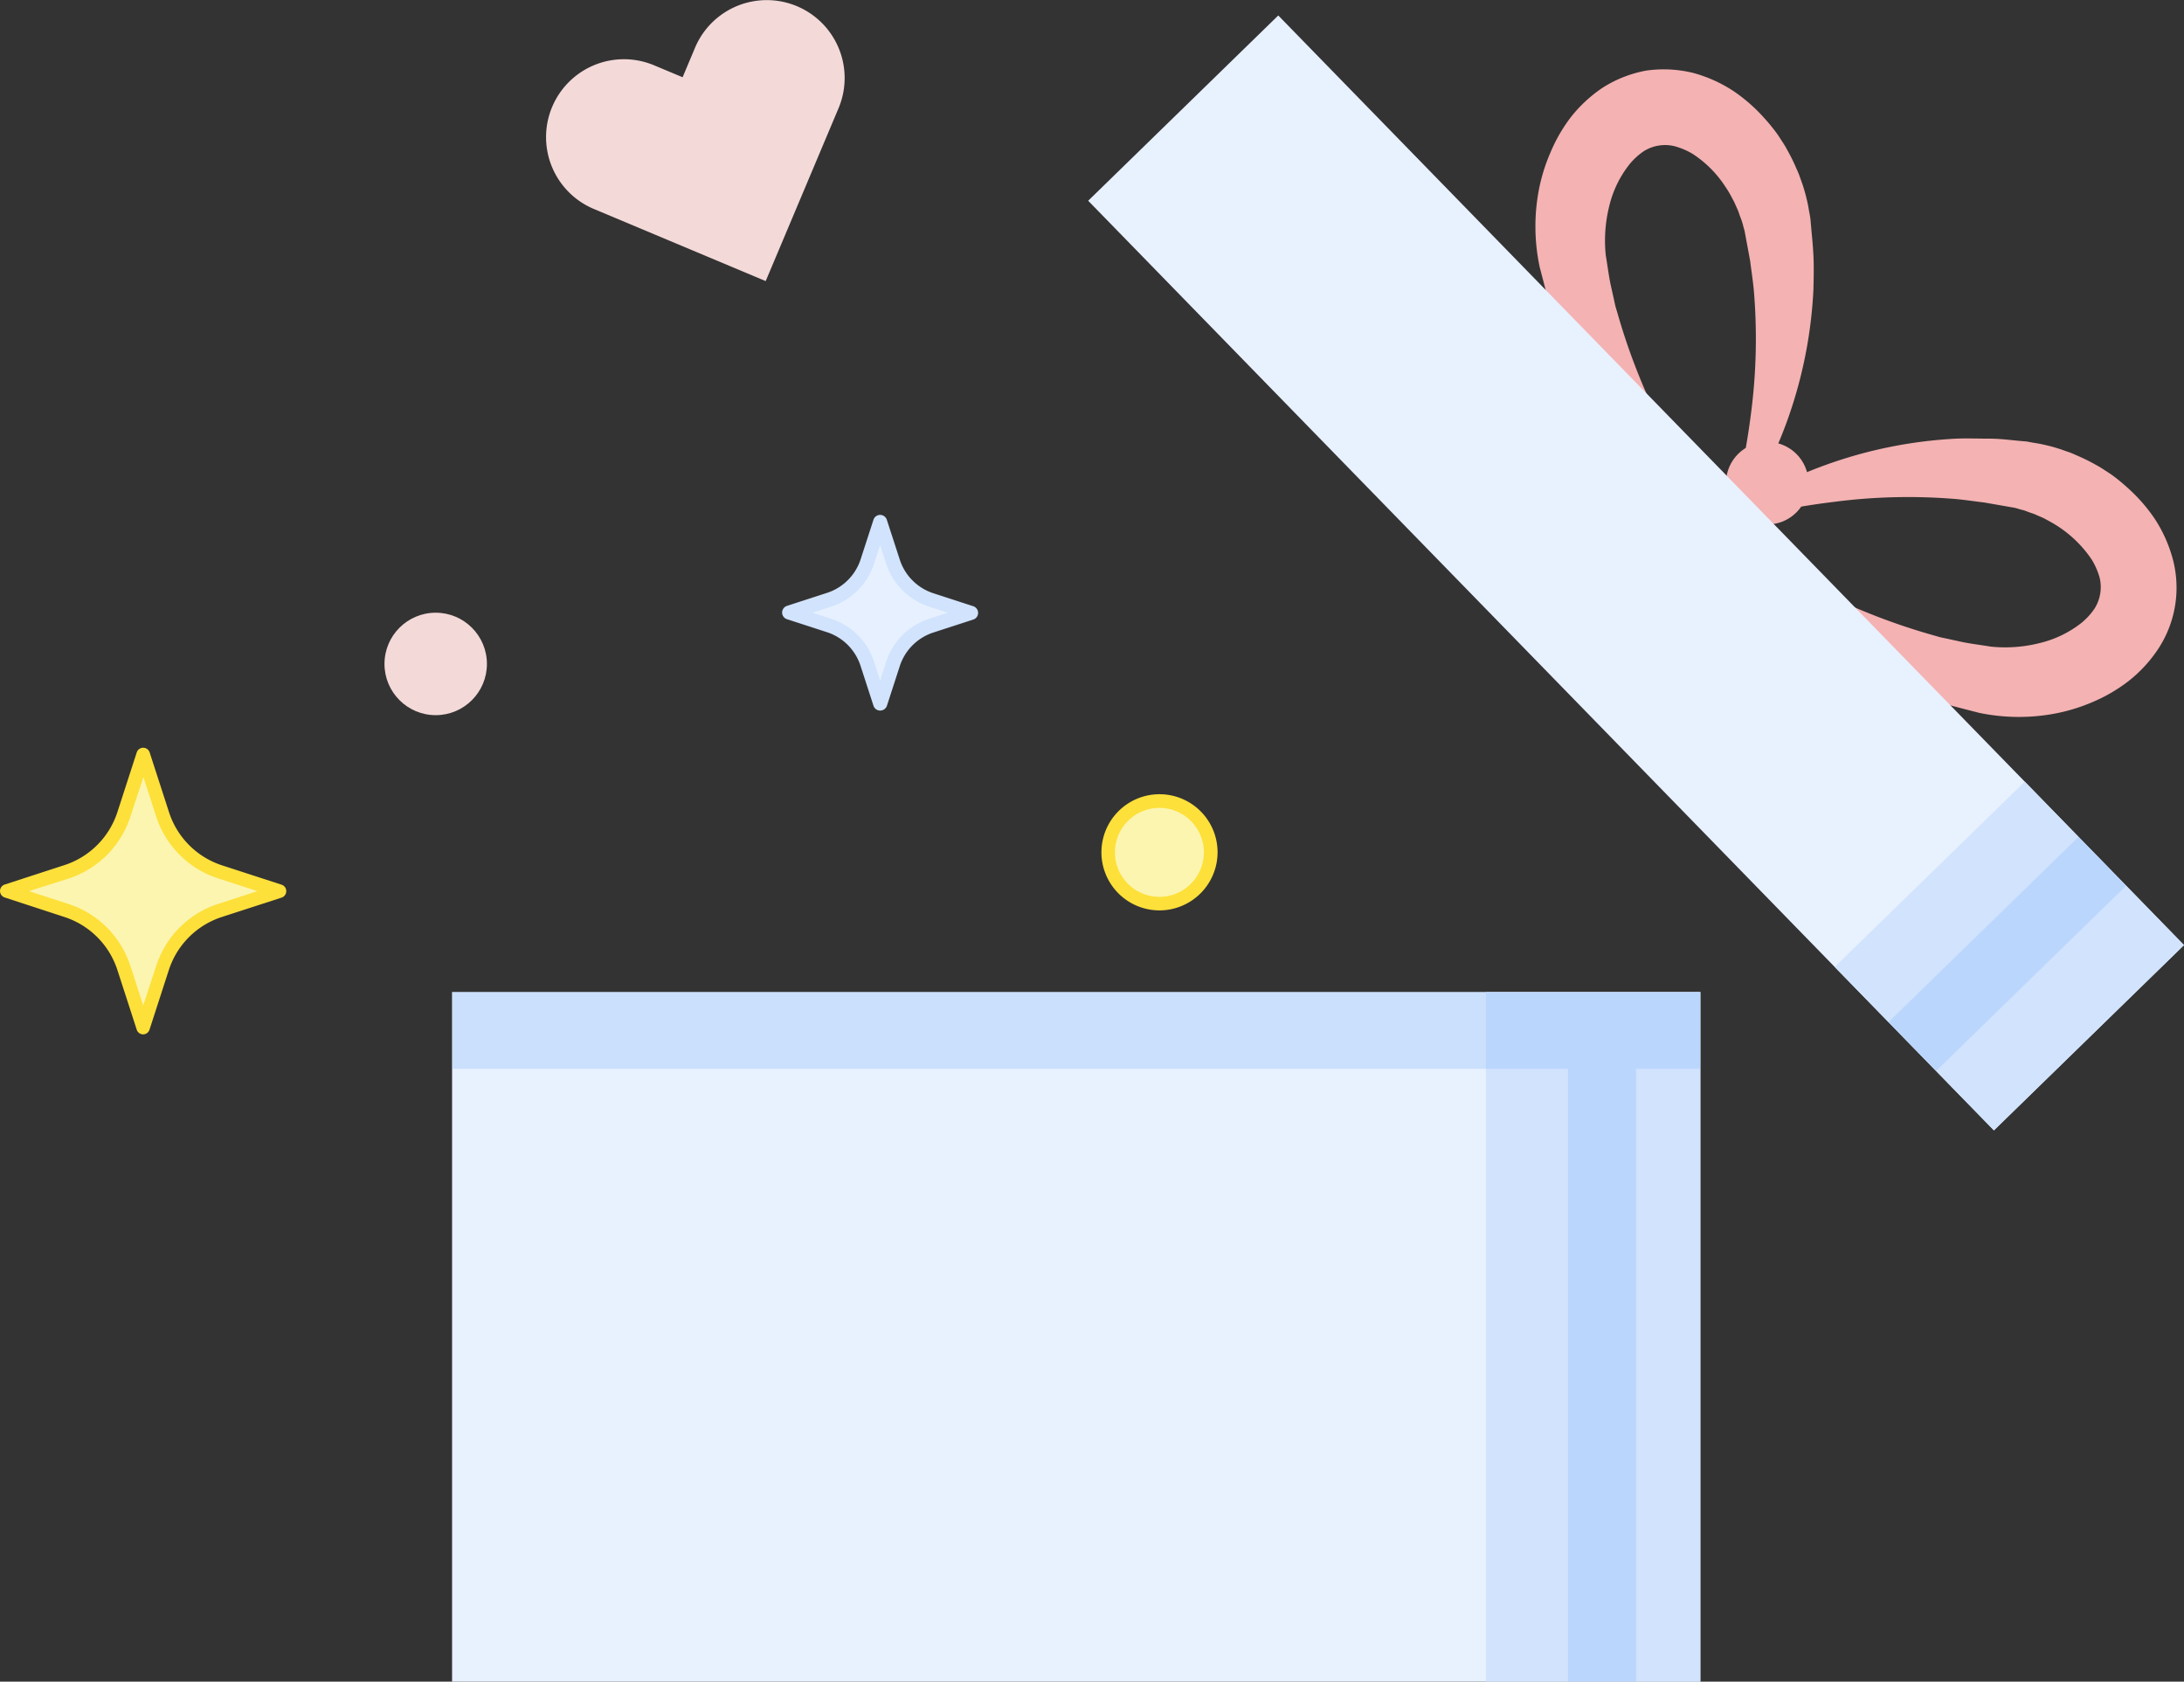
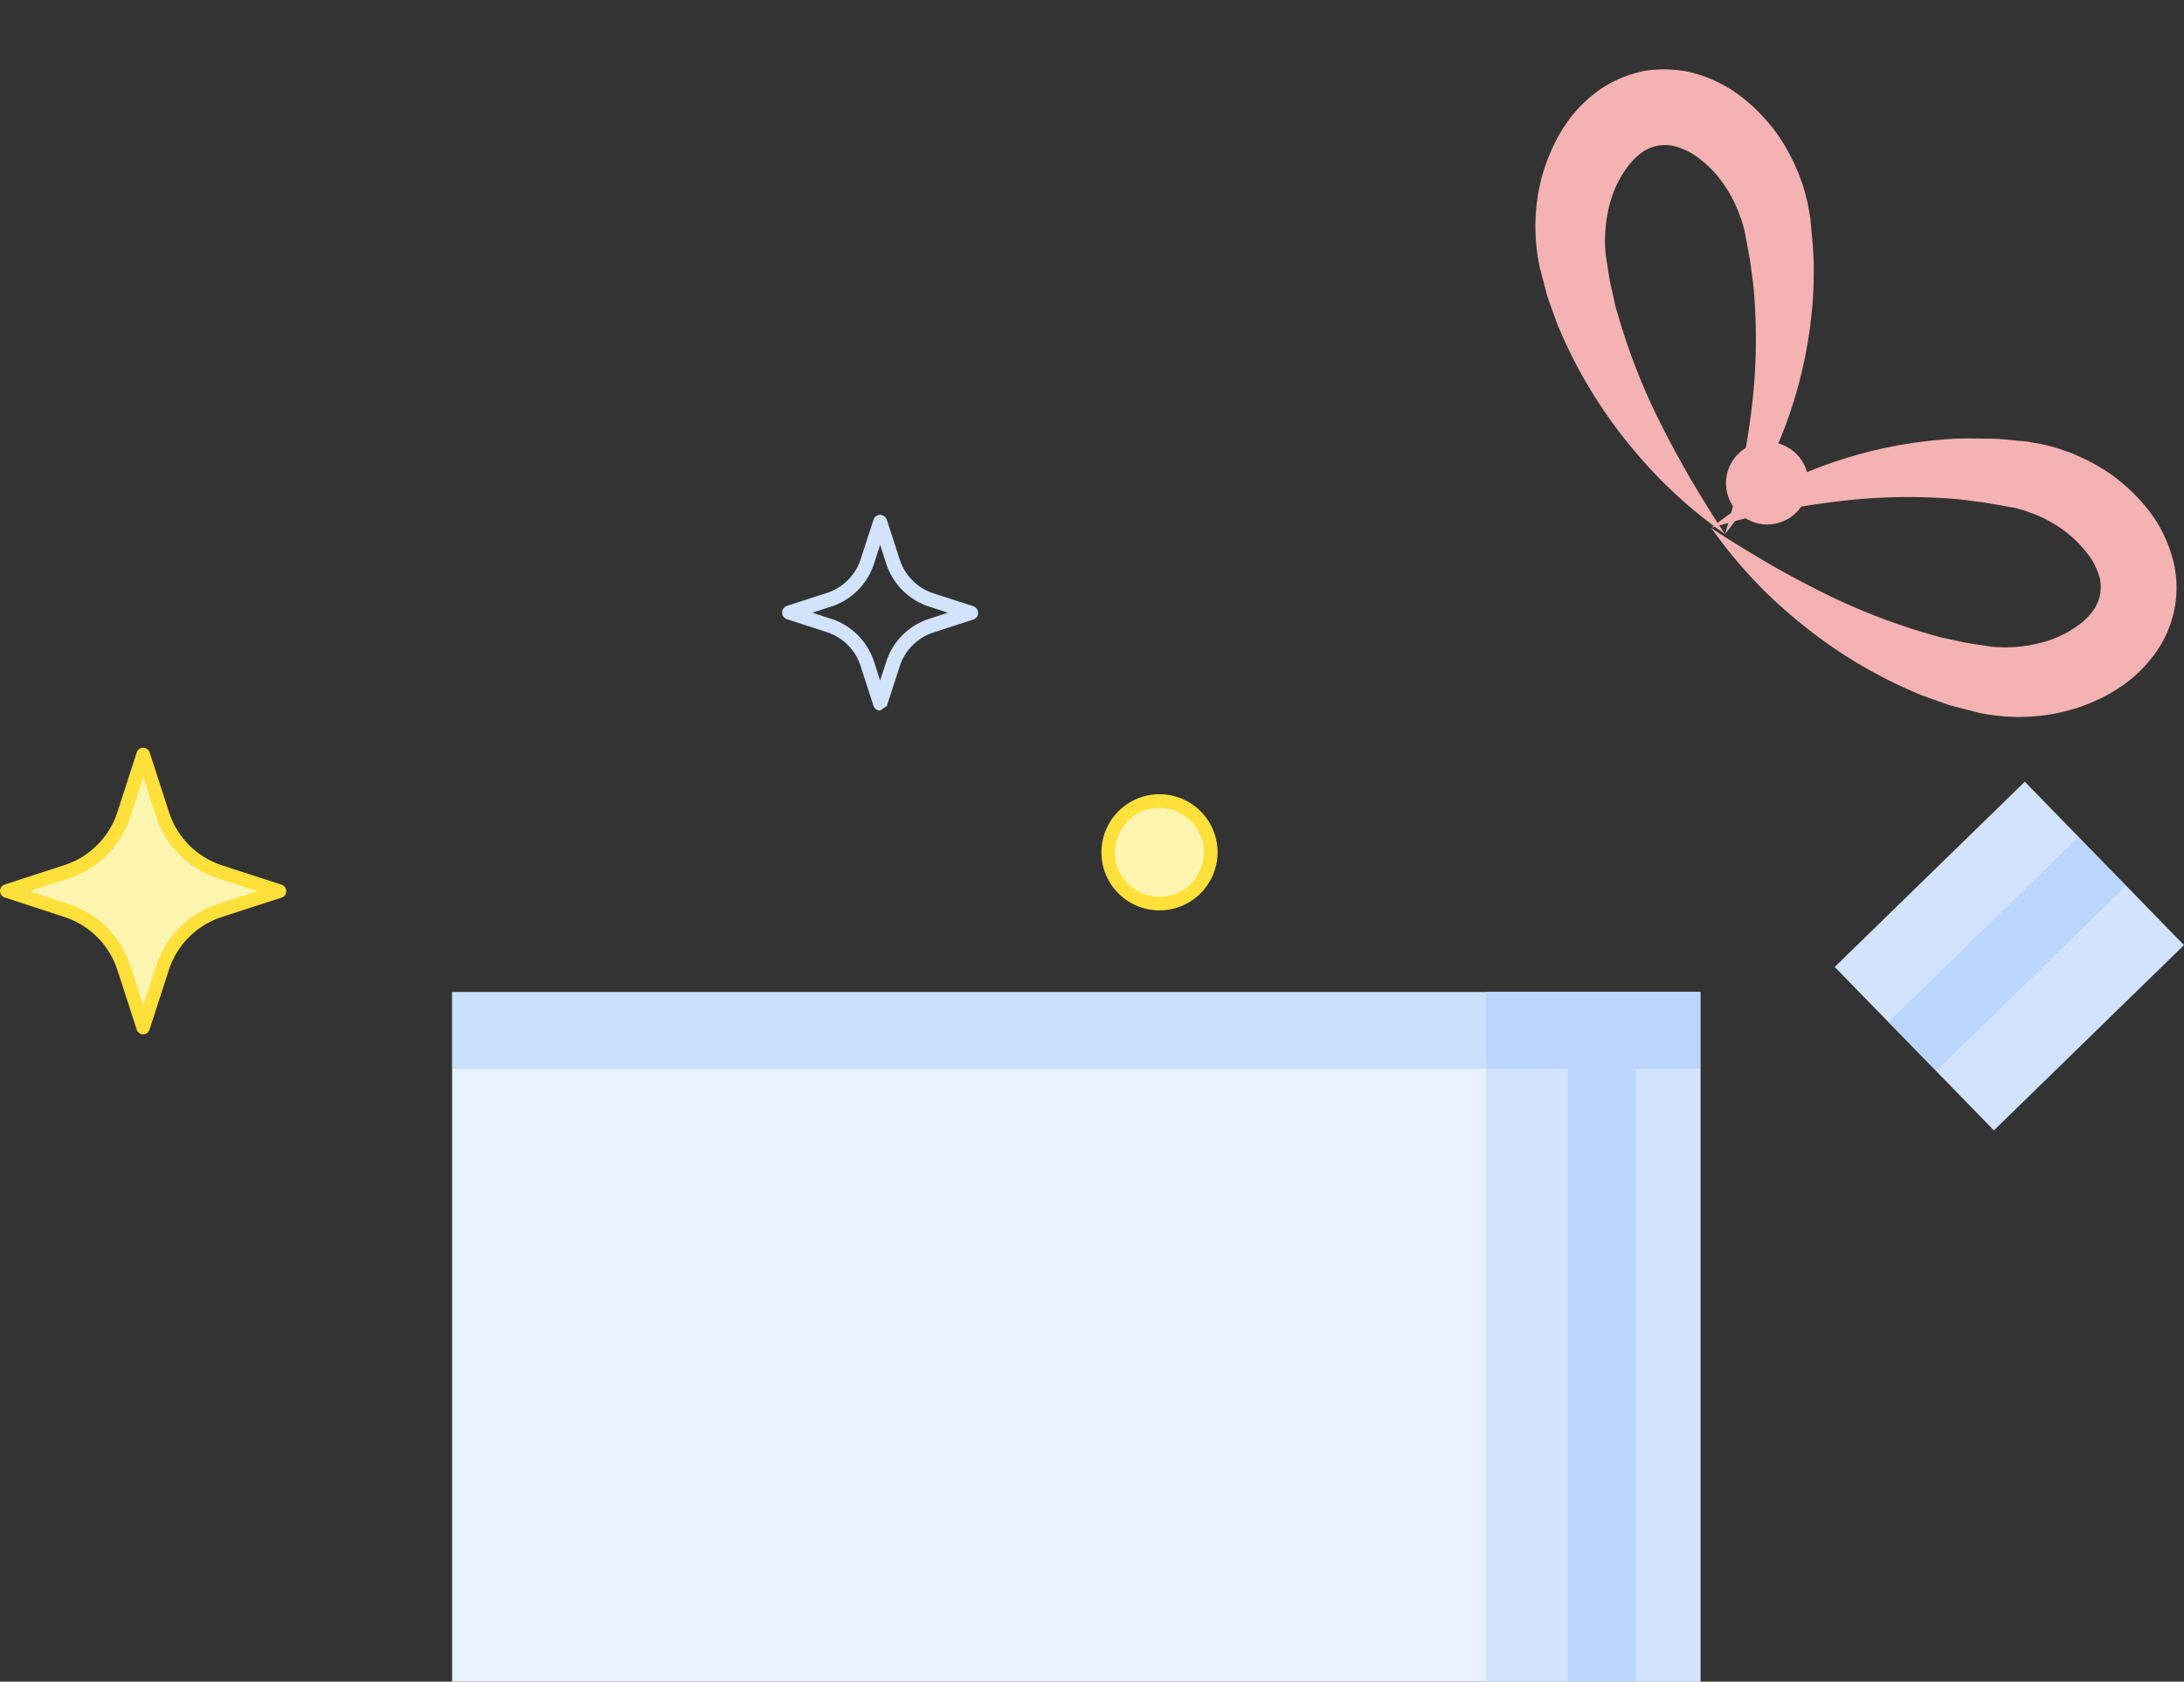
<svg xmlns="http://www.w3.org/2000/svg" viewBox="0 0 433.24 333.53">
  <rect x="0" y="0" width="433.24" height="333.53" fill="#333333" stroke="none" />
  <g data-name="图层 2">
    <g data-name="图层 1">
      <path d="M28.41,149.69l3.84,11.85A17.66,17.66,0,0,0,43.61,172.9l11.85,3.84-11.85,3.84A17.67,17.67,0,0,0,32.25,192l-3.84,11.84L24.56,192A17.67,17.67,0,0,0,13.2,180.58L1.35,176.74,13.2,172.9a17.66,17.66,0,0,0,11.36-11.36Z" style="fill:#fcf5b0">
     </path>
      <path d="M28.41,205.15a1.35,1.35,0,0,1-1.29-.94l-3.84-11.85a16.37,16.37,0,0,0-10.5-10.49L.94,178a1.35,1.35,0,0,1,0-2.57l11.84-3.85a16.37,16.37,0,0,0,10.5-10.49l3.84-11.85a1.35,1.35,0,0,1,2.57,0l3.84,11.85A16.39,16.39,0,0,0,44,171.61l11.85,3.85a1.35,1.35,0,0,1,0,2.57L44,181.87a16.39,16.39,0,0,0-10.5,10.49l-3.84,11.85A1.35,1.35,0,0,1,28.41,205.15ZM5.74,176.74l7.88,2.56a19.09,19.09,0,0,1,12.23,12.23l2.56,7.88L31,191.53A19.07,19.07,0,0,1,43.19,179.3l7.88-2.56-7.88-2.55A19.11,19.11,0,0,1,31,162l-2.55-7.88L25.85,162a19.11,19.11,0,0,1-12.23,12.24Z" style="fill:#fde03a">
     </path>
-       <path d="M151.89,55.75,117.77,41.43a15.44,15.44,0,1,1,12-28.47l5.64,2.36,2.46-5.85a15.44,15.44,0,0,1,28.47,12Z" style="fill:#f4d9d9">
+       <path d="M174.59,140.93a1.39,1.39,0,0,1-1.33-1l-2.56-7.89a10.38,10.38,0,0,0-6.66-6.66l-7.89-2.56a1.39,1.39,0,0,1-1-1.33,1.41,1.41,0,0,1,1-1.34l7.89-2.56A10.38,10.38,0,0,0,170.7,111l2.56-7.88a1.39,1.39,0,0,1,1.33-1h0a1.41,1.41,0,0,1,1.34,1l2.56,7.88a10.38,10.38,0,0,0,6.66,6.66l7.88,2.56a1.41,1.41,0,0,1,1,1.34,1.39,1.39,0,0,1-1,1.33l-7.88,2.56a10.38,10.38,0,0,0-6.66,6.66L175.93,140Zm-13.45-19.41,3.77,1.22a13.21,13.21,0,0,1,8.46,8.46l1.22,3.77,1.22-3.77a13.23,13.23,0,0,1,8.47-8.46l3.76-1.22-3.76-1.22a13.24,13.24,0,0,1-8.47-8.47l-1.22-3.76-1.22,3.76a13.23,13.23,0,0,1-8.46,8.47Z" style="fill:#d1e3fd">
     </path>
-       <path d="M174.59,103.51l2.56,7.89a11.75,11.75,0,0,0,7.56,7.56l7.89,2.56-7.89,2.55a11.77,11.77,0,0,0-7.56,7.57l-2.56,7.88L172,131.64a11.8,11.8,0,0,0-7.57-7.57l-7.88-2.55,7.88-2.56A11.79,11.79,0,0,0,172,111.4Z" style="fill:#e7f0fe">
-      </path>
-       <path d="M174.59,140.93a1.39,1.39,0,0,1-1.33-1l-2.56-7.89a10.38,10.38,0,0,0-6.66-6.66l-7.89-2.56a1.39,1.39,0,0,1-1-1.33,1.41,1.41,0,0,1,1-1.34l7.89-2.56A10.38,10.38,0,0,0,170.7,111l2.56-7.88a1.39,1.39,0,0,1,1.33-1h0a1.41,1.41,0,0,1,1.34,1l2.56,7.88a10.38,10.38,0,0,0,6.66,6.66l7.88,2.56a1.41,1.41,0,0,1,1,1.34,1.39,1.39,0,0,1-1,1.33l-7.88,2.56a10.38,10.38,0,0,0-6.66,6.66L175.93,140A1.41,1.41,0,0,1,174.59,140.93Zm-13.45-19.41,3.77,1.22a13.21,13.21,0,0,1,8.46,8.46l1.22,3.77,1.22-3.77a13.23,13.23,0,0,1,8.47-8.46l3.76-1.22-3.76-1.22a13.24,13.24,0,0,1-8.47-8.47l-1.22-3.76-1.22,3.76a13.23,13.23,0,0,1-8.46,8.47Z" style="fill:#d1e3fd">
-      </path>
-       <circle cx="86.43" cy="131.68" r="10.16" style="fill:#f4d9d9">
-      </circle>
      <circle cx="230.02" cy="169.04" r="10.16" style="fill:#fcf5b0">
     </circle>
      <path d="M230,180.56A11.52,11.52,0,1,1,241.53,169,11.54,11.54,0,0,1,230,180.56Zm0-20.33a8.82,8.82,0,1,0,8.81,8.81A8.83,8.83,0,0,0,230,160.23Z" style="fill:#fde03a">
     </path>
      <circle cx="350.57" cy="95.83" r="8.19" style="fill:#f4b2b2">
     </circle>
      <path d="M339.53,104.68a64,64,0,0,1,10.72-7.13,87.18,87.18,0,0,1,11.86-5.32A89.43,89.43,0,0,1,388,87c2.23-.09,4.48,0,6.73,0s4.5.34,6.76.52c.54,0,1.22.19,1.83.28s1.26.2,1.88.34a33.29,33.29,0,0,1,3.67,1l1.8.63c.59.23,1.17.5,1.75.75a36.44,36.44,0,0,1,3.42,1.72,18.57,18.57,0,0,1,1.65,1c.54.35,1.09.69,1.61,1.07a37.41,37.41,0,0,1,3,2.48,33,33,0,0,1,5.32,6.08,27.78,27.78,0,0,1,3.57,7.91,22.08,22.08,0,0,1-2.92,18,27.19,27.19,0,0,1-5.92,6.37,32,32,0,0,1-7,4.07,35.79,35.79,0,0,1-7.43,2.29,38.67,38.67,0,0,1-15.16-.14l-3.33-.86-1.66-.43a13.33,13.33,0,0,1-1.63-.5l-3.2-1.14-1.6-.57c-.52-.2-1-.44-1.55-.66a94.37,94.37,0,0,1-22.52-13.7,92.88,92.88,0,0,1-17.59-18.79c3.54,2.38,7.15,4.55,10.73,6.67s7.25,4.05,10.91,5.9A125.07,125.07,0,0,0,383.54,126c.47.13.94.28,1.41.4l1.42.3,2.84.62c1.88.39,3.78.6,5.65.92a27.93,27.93,0,0,0,9.83-.72,21.44,21.44,0,0,0,8.23-4,13.2,13.2,0,0,0,2.58-2.83,8,8,0,0,0,1-6.14,14.47,14.47,0,0,0-1.54-3.53,23.66,23.66,0,0,0-8.63-7.75c-.36-.19-.72-.41-1.09-.58l-1.14-.49a8.06,8.06,0,0,0-1.15-.45c-.39-.13-.78-.28-1.17-.43s-.79-.22-1.19-.34-.74-.24-1.25-.32l-5.72-1c-1.93-.22-3.86-.53-5.82-.7a113.77,113.77,0,0,0-23.93.57A140.26,140.26,0,0,0,339.53,104.68Z" style="fill:#f4b2b2">
     </path>
      <path d="M342.18,105.92a140.34,140.34,0,0,0,5.22-24.35,113.81,113.81,0,0,0,.51-23.94c-.18-2-.49-3.88-.72-5.81l-1.06-5.72c-.08-.51-.22-.83-.32-1.25s-.21-.8-.35-1.19-.29-.77-.43-1.16a8.18,8.18,0,0,0-.45-1.16l-.5-1.13c-.17-.38-.39-.73-.57-1.1A21.45,21.45,0,0,0,342.24,37a22,22,0,0,0-6.5-6.5A14.59,14.59,0,0,0,332.2,29a7.94,7.94,0,0,0-6.14,1,13.22,13.22,0,0,0-2.82,2.59,21.27,21.27,0,0,0-4,8.23,28.24,28.24,0,0,0-.7,9.84c.32,1.87.55,3.76.93,5.65l.63,2.83.31,1.42c.12.48.27.94.41,1.41a124.48,124.48,0,0,0,8.76,22.36q2.78,5.48,5.92,10.89c2.13,3.58,4.31,7.18,6.7,10.71a92.84,92.84,0,0,1-18.83-17.54,94.38,94.38,0,0,1-13.76-22.49c-.22-.52-.46-1-.66-1.55l-.58-1.59-1.15-3.2a15.34,15.34,0,0,1-.5-1.63l-.43-1.66-.87-3.33a38.86,38.86,0,0,1-.18-15.16,35.17,35.17,0,0,1,2.28-7.43,32,32,0,0,1,4-7,27.59,27.59,0,0,1,6.36-5.93A24.1,24.1,0,0,1,326.57,14a24.55,24.55,0,0,1,9.3.46A27.76,27.76,0,0,1,343.78,18a32.64,32.64,0,0,1,6.1,5.31,37.14,37.14,0,0,1,2.48,3c.39.53.73,1.07,1.08,1.61s.71,1.08,1,1.65A37.62,37.62,0,0,1,356.17,33c.25.59.53,1.16.75,1.76l.64,1.79a36.42,36.42,0,0,1,1,3.67c.14.62.23,1.25.35,1.88s.24,1.29.27,1.83c.19,2.26.44,4.51.55,6.75s.05,4.51,0,6.74a89.42,89.42,0,0,1-5.16,25.91,86.65,86.65,0,0,1-5.3,11.88A63.94,63.94,0,0,1,342.18,105.92Z" style="fill:#f4b2b2">
     </path>
-       <rect x="195.83" y="87.3" width="257.44" height="52.65" transform="translate(179.42 -198.11) rotate(45.74)" style="fill:#e8f1fe">
-      </rect>
      <rect x="375.97" y="163.28" width="45.25" height="52.65" transform="translate(256.2 -228.18) rotate(45.74)" style="fill:#d1e3fd">
     </rect>
      <g style="opacity:0.3">
        <rect x="371.86" y="182.43" width="52.65" height="13.52" transform="translate(-19.02 331.6) rotate(-44.26)" style="fill:#86b7fd">
      </rect>
      </g>
      <rect x="89.68" y="196.75" width="247.62" height="136.78" style="fill:#e8f1fe">
     </rect>
      <rect x="294.76" y="196.75" width="42.53" height="136.78" style="fill:#d1e3fd">
     </rect>
      <g style="opacity:0.3">
        <rect x="89.68" y="196.75" width="247.62" height="15.22" style="fill:#86b7fd">
      </rect>
      </g>
      <g style="opacity:0.3">
        <rect x="311.03" y="211.97" width="13.52" height="121.56" style="fill:#86b7fd">
      </rect>
      </g>
    </g>
  </g>
</svg>